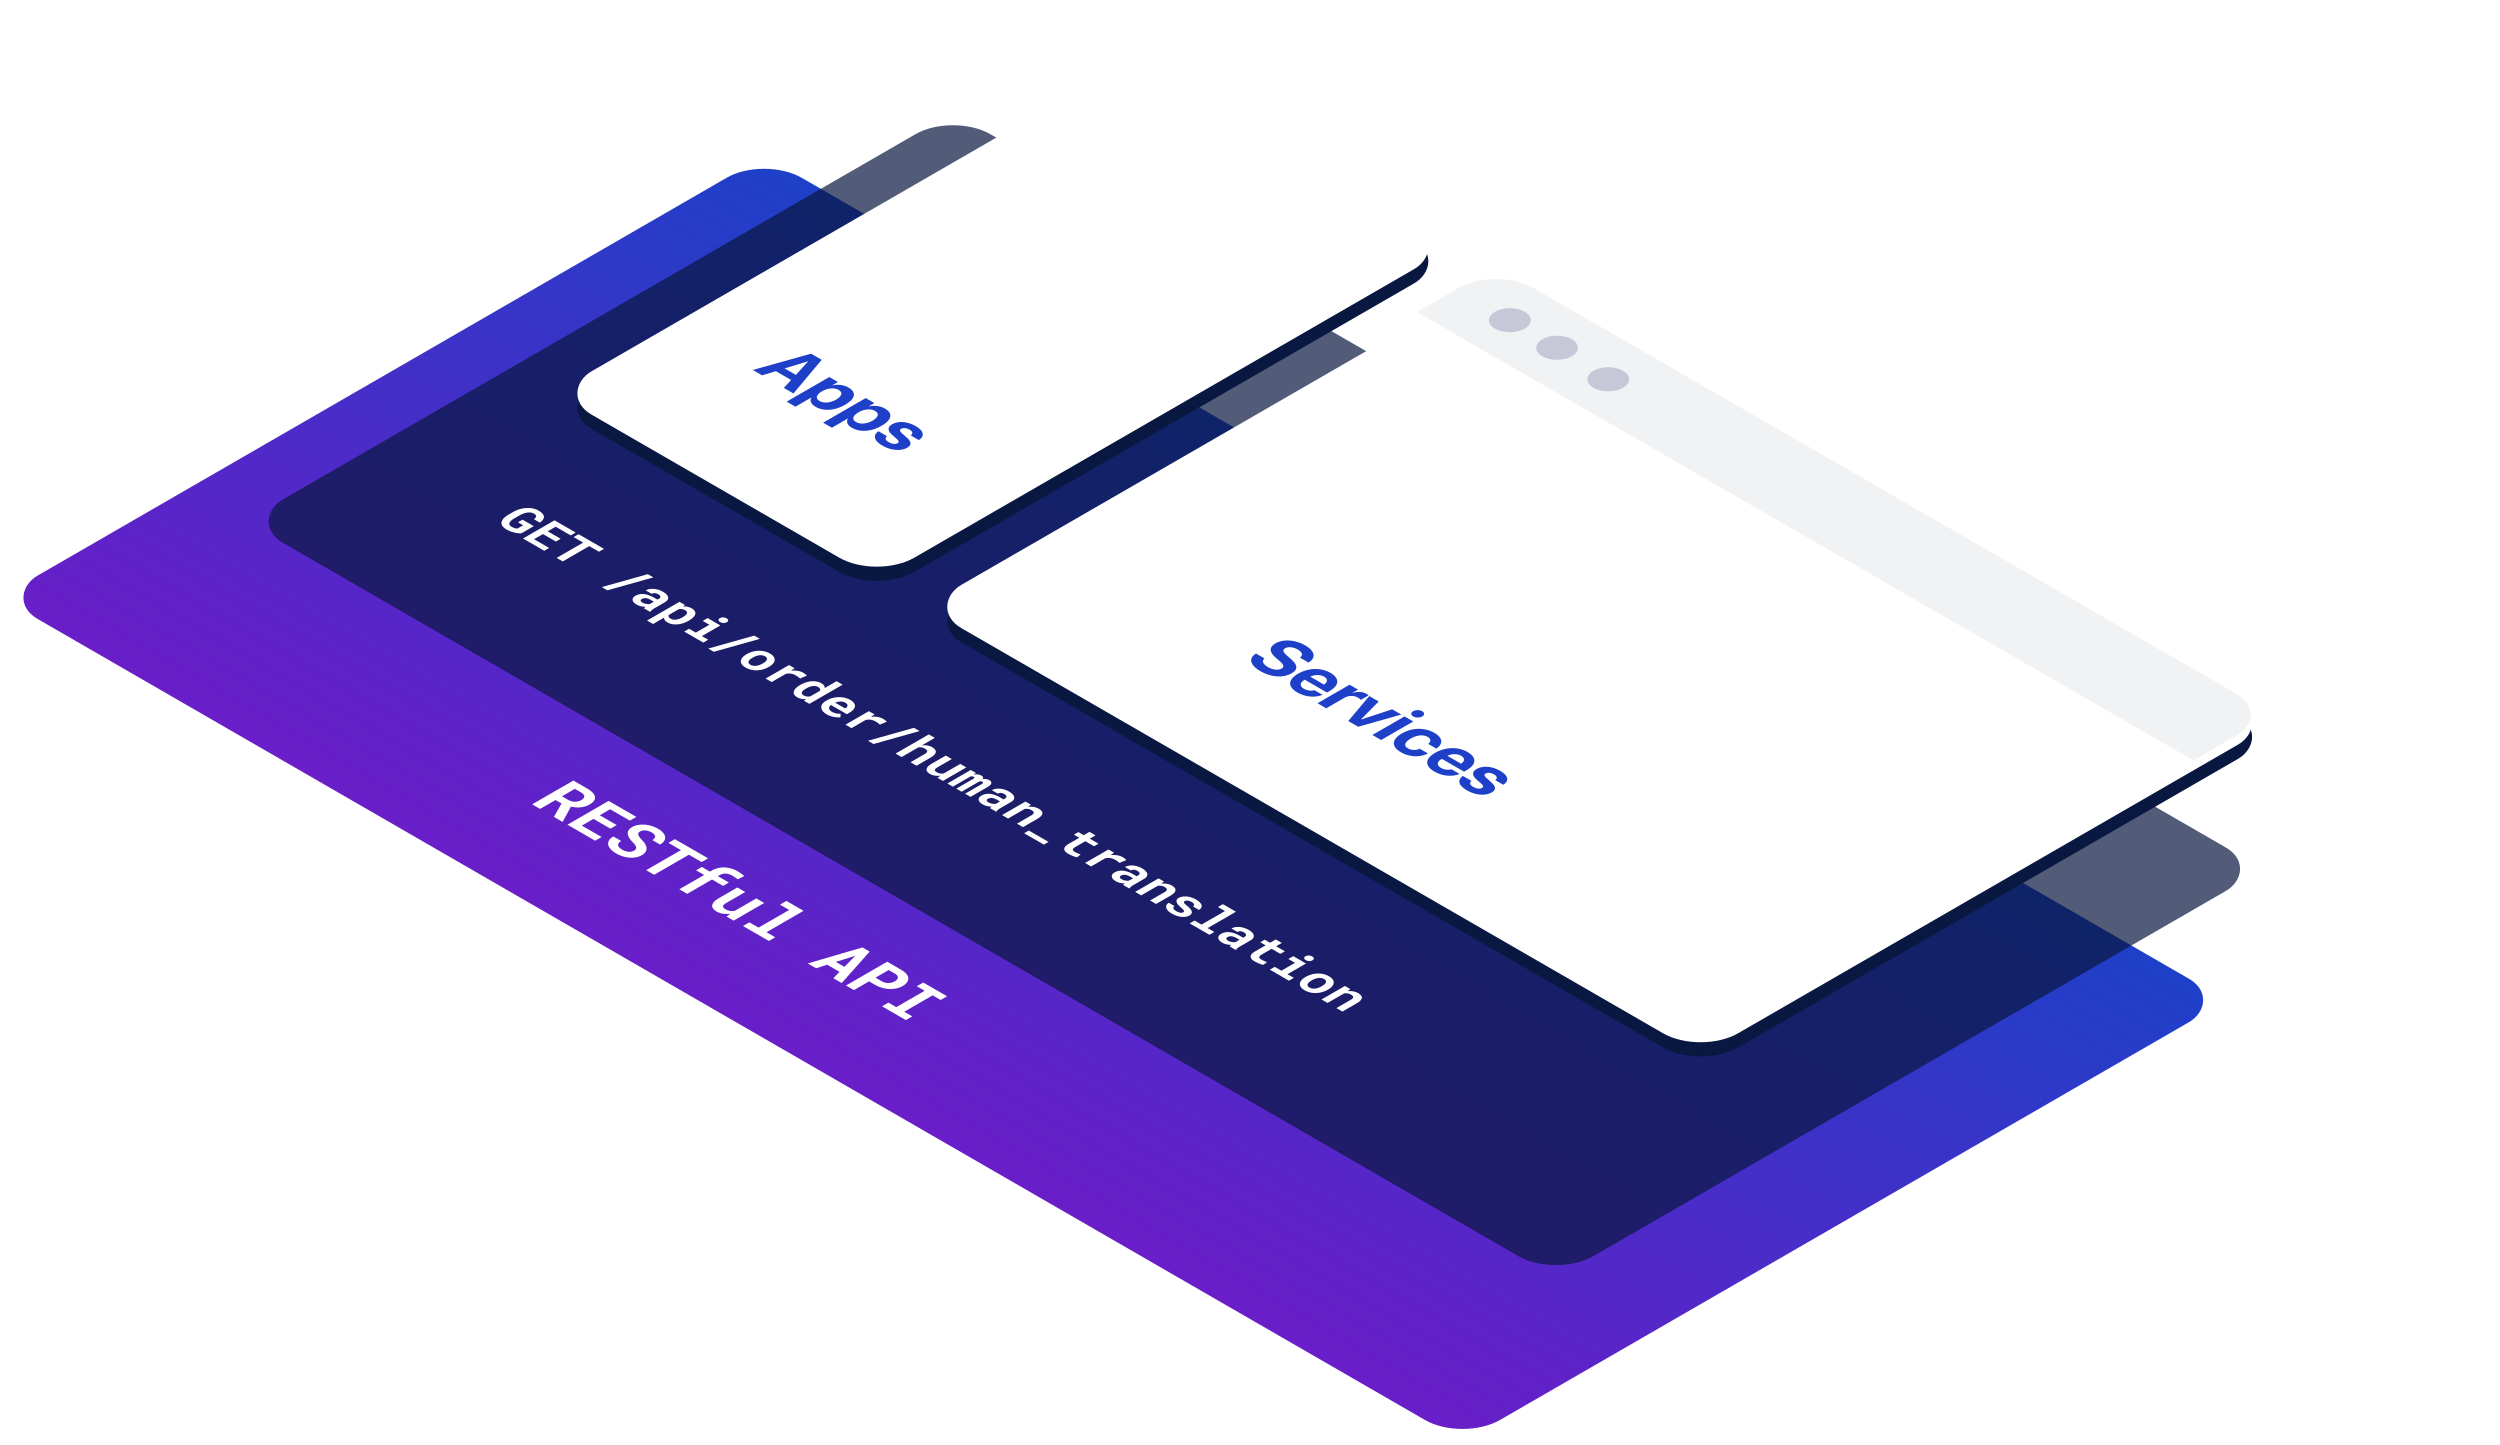
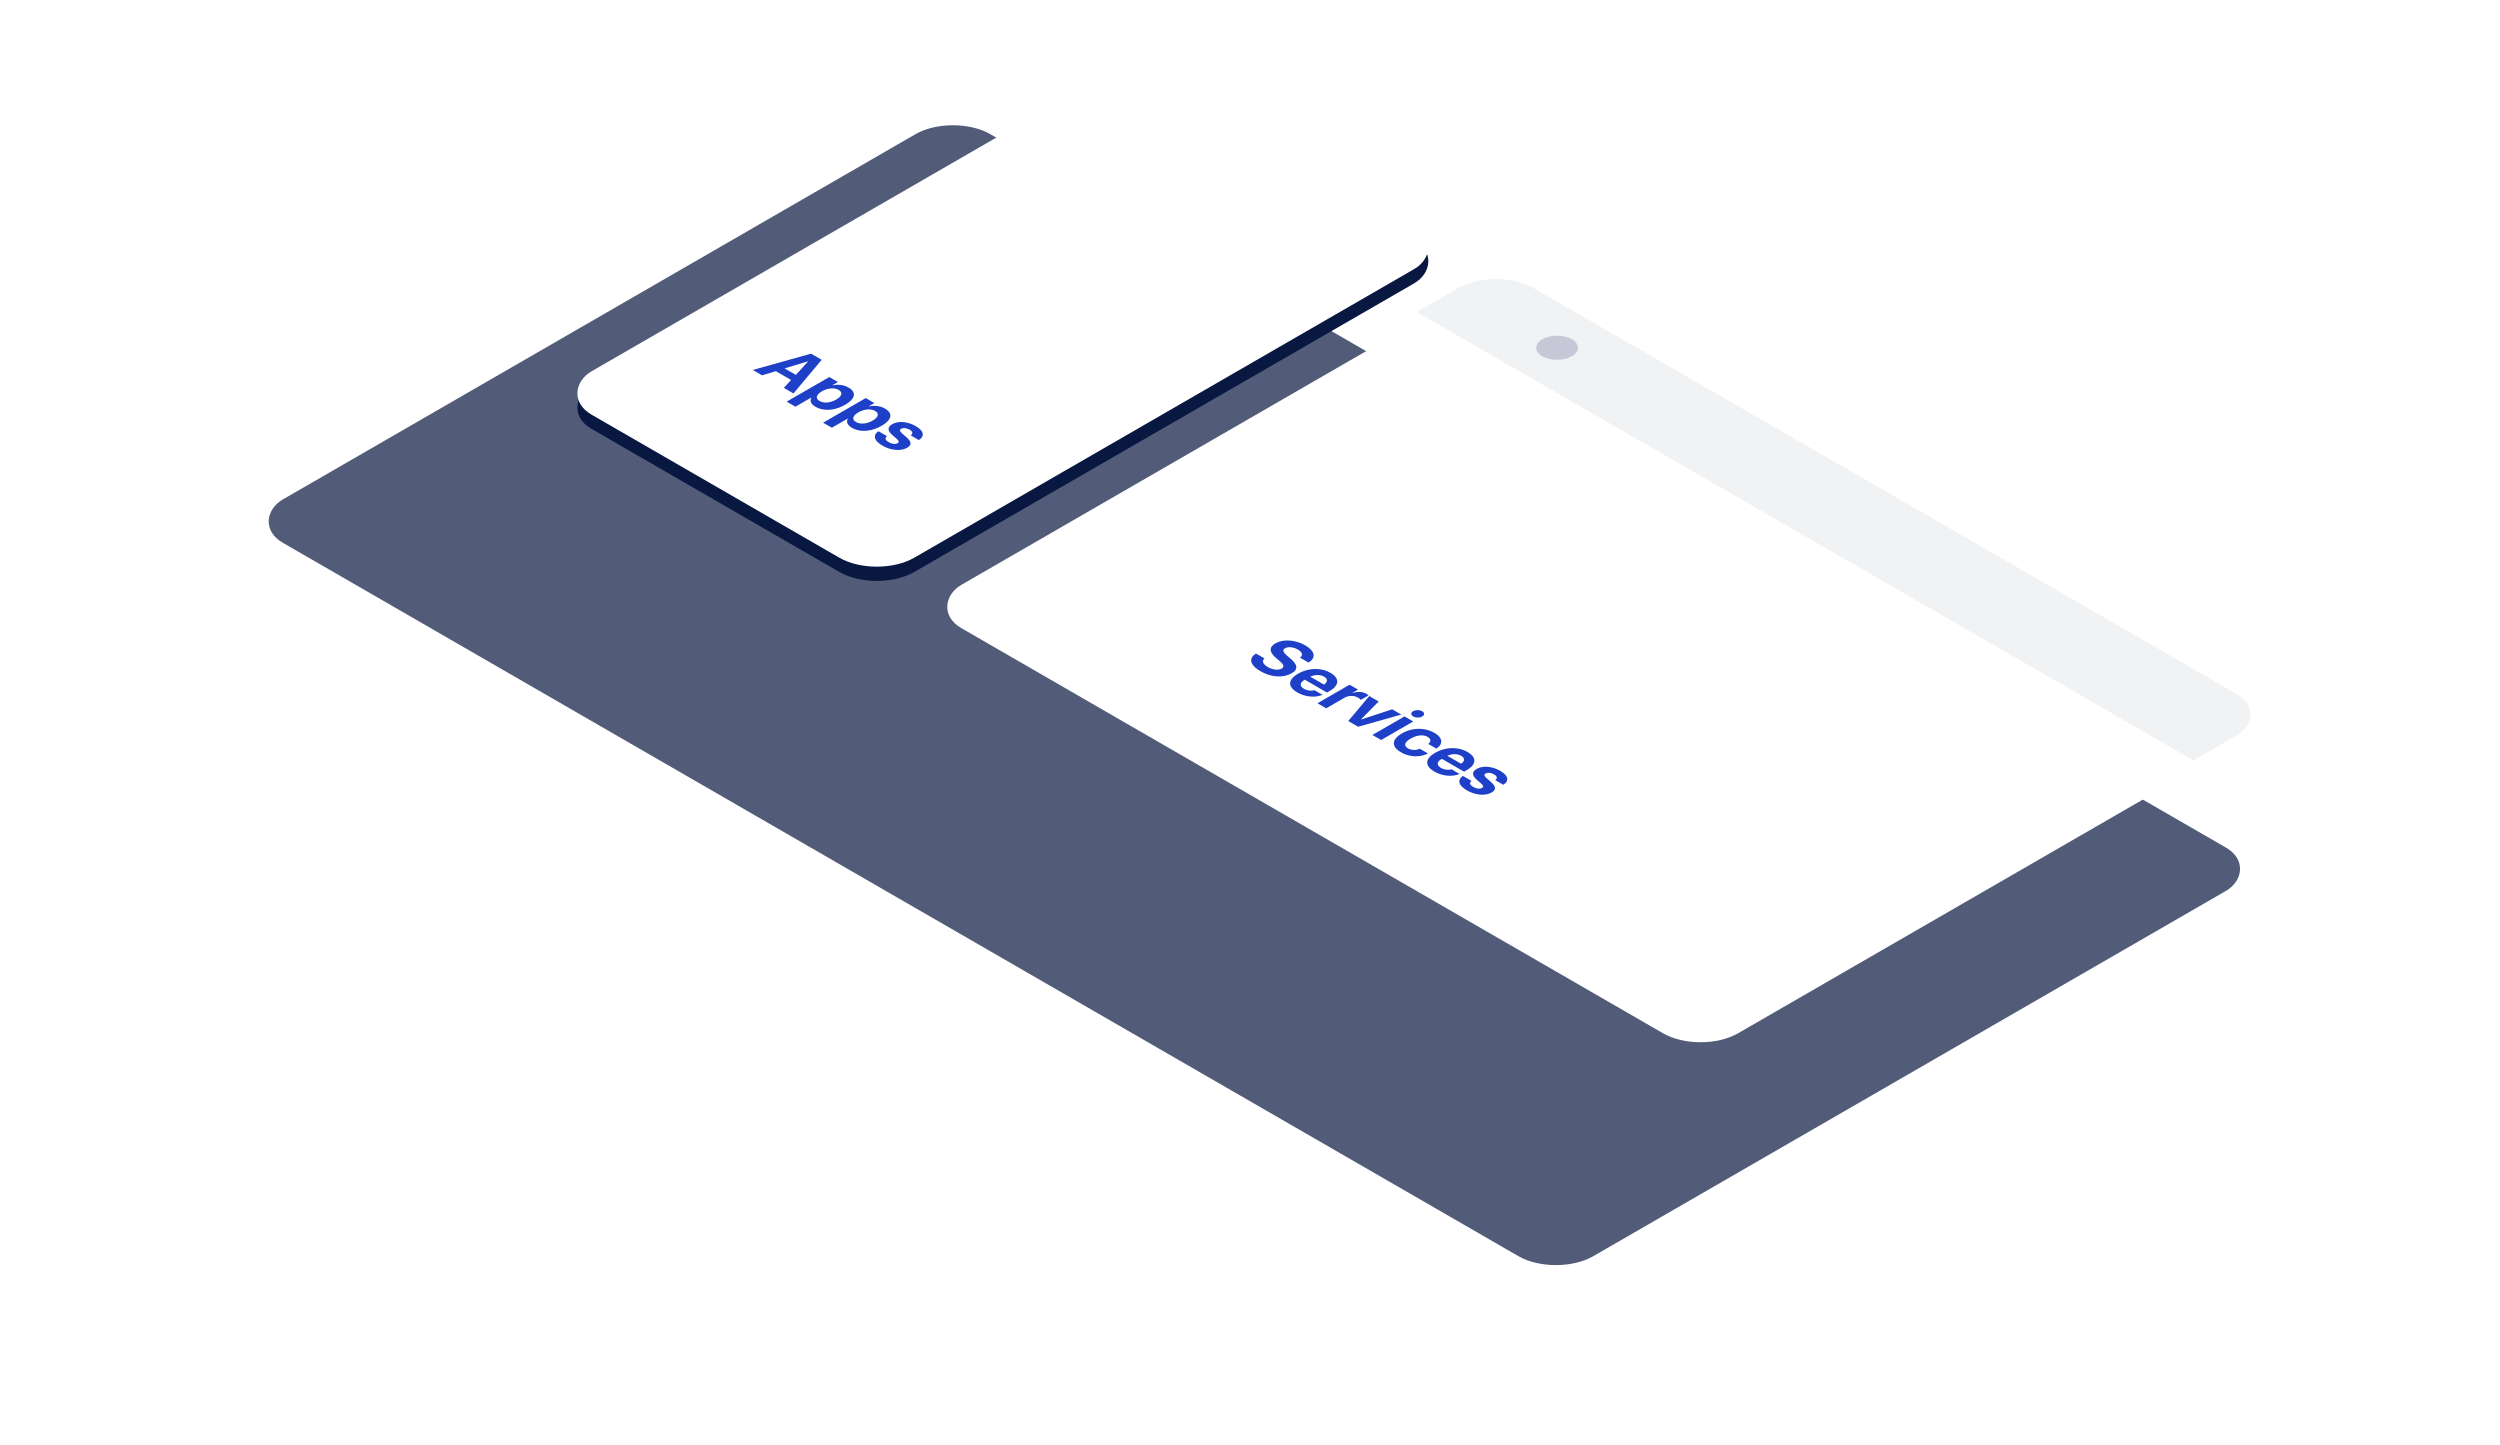
<svg xmlns="http://www.w3.org/2000/svg" width="635" height="367" fill="none">
  <style>.B{color-interpolation-filters:sRGB}.C{flood-opacity:0}.D{fill:#091841}.E{fill-opacity:.2}</style>
-   <rect width="428.933" height="224.11" rx="11" transform="matrix(.866 .5 -.866 .5 194.088 39.653)" fill="url(#E)" />
  <rect opacity=".7" width="384.389" height="207.543" rx="11" transform="matrix(.866 .5 -.866 .5 242.037 28.592)" class="D" />
  <g filter="url(#A)" class="D">
    <rect width="94.671" height="168.633" rx="11" transform="matrix(.866 .5 -.866 .5 286.754 18.122)" />
  </g>
  <g filter="url(#B)" class="D">
-     <rect width="227.802" height="168.633" rx="11" transform="matrix(.866 .5 -.866 .5 380.699 72.357)" />
-   </g>
+     </g>
  <g filter="url(#C)">
    <rect width="94.671" height="168.633" rx="11" transform="matrix(.866 .5 -.866 .5 286.754 14.499)" fill="#fff" />
  </g>
  <g filter="url(#D)">
    <rect width="227.802" height="168.633" rx="11" transform="matrix(.866 .5 -.866 .5 380.699 68.734)" fill="#fff" />
  </g>
  <path d="M370.425 73.145c5.261-3.037 13.791-3.037 19.053 0l178.233 102.894c5.262 3.038 5.262 7.962 0 11l-10.571 6.102L359.853 79.248l10.572-6.103z" fill="#767e92" fill-opacity=".1" />
  <g fill="#fff">
-     <path d="M132.432 135.465l3.15-1.825-2.864-1.653-1.155.666 1.325.765-1.457.835a1.55 1.55 0 0 1-.319-.026 3.62 3.62 0 0 1-.379-.092c-.136-.04-.271-.089-.407-.146s-.264-.12-.385-.19a1.62 1.62 0 0 1-.439-.362.65.65 0 0 1-.138-.39c0-.081.015-.163.044-.248a1.37 1.37 0 0 1 .149-.257c.113-.146.269-.299.467-.46a6.11 6.11 0 0 1 .737-.489l1.099-.635.682-.349a6.35 6.35 0 0 1 .659-.241c.275-.082.539-.14.792-.171a3.71 3.71 0 0 1 .715-.019c.165.014.32.043.467.085a1.87 1.87 0 0 1 .396.165c.216.125.372.249.467.372.103.122.148.246.137.371-.011.112-.066.226-.165.343s-.227.241-.395.368l1.506.869c.344-.245.605-.495.781-.749s.262-.506.247-.764-.139-.514-.363-.775-.555-.517-1.006-.777a4.59 4.59 0 0 0-.956-.413c-.345-.106-.708-.178-1.089-.216-.33-.029-.671-.036-1.022-.019a8.21 8.21 0 0 0-1.061.13 7.87 7.87 0 0 0-1.193.346 7.78 7.78 0 0 0-1.166.553l-1.088.628a6.36 6.36 0 0 0-1.006.701c-.268.239-.468.477-.599.714-.125.212-.197.422-.215.632a1.36 1.36 0 0 0 .099.616 1.87 1.87 0 0 0 .418.577 3.46 3.46 0 0 0 .726.54c.337.194.683.358 1.039.492s.703.239 1.044.317c.334.078.649.131.946.159s.555.035.775.022zm8.757 2.085l1.22-.705-3.287-1.897 2.018-1.165 3.826 2.209 1.259-.727-5.377-3.104-8.004 4.621 5.393 3.113 1.248-.72-3.843-2.218 2.26-1.305 3.287 1.898zm10.956 2.586l1.259-.726-6.454-3.726-1.259.727 2.436 1.406-6.746 3.894 1.551.895 6.745-3.894 2.468 1.424zm2.122 9.807l11.688-3.288-1.424-.822-11.688 3.288 1.424.822zm9.307 4.58l1.55.894.094-.053c.073-.132.194-.269.363-.413s.412-.308.731-.492l2.551-1.473c.344-.198.582-.41.714-.634a.89.89 0 0 0 .121-.686c-.055-.23-.194-.461-.418-.692s-.509-.446-.868-.653c-.4-.231-.806-.407-1.221-.527a5.25 5.25 0 0 0-1.187-.216c-.388-.025-.753-.005-1.094.06a2.91 2.91 0 0 0-.885.321l1.528.882a1.53 1.53 0 0 1 .336-.143c.121-.031.245-.046.373-.044.143.002.292.026.446.073s.317.113.478.206c.183.106.319.212.407.318.095.105.146.209.154.311.007.097-.024.191-.094.282s-.168.173-.308.254l-.351.203-.853-.492c-.439-.254-.87-.456-1.291-.606-.415-.15-.812-.249-1.193-.295a3.84 3.84 0 0 0-1.21.031 3.38 3.38 0 0 0-1.066.394c-.257.148-.444.315-.561.501a.85.85 0 0 0-.132.572c.026.196.121.393.286.59s.405.386.709.562c.187.108.379.198.577.269a3.88 3.88 0 0 0 .589.175 4.51 4.51 0 0 0 .571.089c.191.017.374.023.55.019l-.236.213c-.07.069-.123.136-.16.2zm-.385-1.46a1.42 1.42 0 0 1-.329-.248c-.07-.082-.112-.162-.127-.238s.007-.154.055-.228c.055-.074.136-.142.242-.204.136-.078.286-.135.451-.171a1.86 1.86 0 0 1 .538-.038c.187.015.387.058.6.13s.443.174.681.311l.781.451-1.023.59a2.66 2.66 0 0 1-.412.029 3.08 3.08 0 0 1-.473-.045 3.38 3.38 0 0 1-.5-.124 2.55 2.55 0 0 1-.484-.215zm1.166 4.551l1.528.882 2.804-1.619a.89.89 0 0 0 .011.248 1.1 1.1 0 0 0 .071.238c.062.129.156.253.281.371s.285.241.483.356c.374.215.783.363 1.226.441s.9.096 1.369.054c.462-.043.927-.142 1.396-.299a7.08 7.08 0 0 0 1.358-.606l.116-.066c.45-.261.81-.527 1.077-.8.275-.273.447-.544.517-.813a1 1 0 0 0-.121-.774c-.143-.252-.403-.487-.781-.704a3.31 3.31 0 0 0-.577-.264c-.194-.07-.392-.123-.594-.159a4.33 4.33 0 0 0-.516-.057 4.65 4.65 0 0 0-.528 0l.528-.368-1.413-.815-8.235 4.754zm9.114-.883l-.115.067a5.46 5.46 0 0 1-.764.365c-.26.099-.521.169-.781.209s-.515.044-.764.01-.476-.11-.693-.235c-.135-.078-.245-.156-.329-.235a.75.75 0 0 1-.171-.238.53.53 0 0 1-.038-.25.66.66 0 0 1 .088-.248l2.484-1.435c.154-.029.305-.046.451-.05s.299.009.446.035c.128.023.254.058.379.104a2.22 2.22 0 0 1 .379.175c.216.125.354.257.412.397s.065.286.006.434c-.066.148-.187.299-.363.451-.168.152-.377.3-.627.444zm6.267.254l-1.247.721 1.693.977-3.458 1.996-1.693-.977-1.243.717 4.849 2.799 1.242-.717-1.61-.93 4.705-2.716-3.238-1.87zm3.106.035c-.117.068-.207.143-.269.225-.055.083-.079.167-.071.251a.44.44 0 0 0 .104.257c.07.087.17.168.302.245.272.156.561.237.869.241.315.004.592-.063.83-.2s.352-.296.341-.476c-.004-.18-.141-.348-.412-.505-.132-.076-.273-.134-.424-.174-.146-.038-.293-.06-.439-.064a1.86 1.86 0 0 0-.446.048 1.46 1.46 0 0 0-.385.152zm-1.528 8.537l11.688-3.288-1.424-.822-11.688 3.288 1.424.822zm8.411.565l-.115.067c-.436.252-.777.52-1.023.806s-.377.573-.407.869.048.586.242.876c.202.29.526.564.973.822a5.12 5.12 0 0 0 1.413.556c.502.112 1.008.158 1.517.139a6.31 6.31 0 0 0 1.501-.238 6.14 6.14 0 0 0 1.396-.59l.116-.067c.432-.249.77-.516 1.011-.799.246-.286.385-.576.418-.87s-.053-.589-.247-.879-.515-.564-.962-.822a5.02 5.02 0 0 0-1.424-.555c-.498-.11-1.002-.156-1.512-.137a6.21 6.21 0 0 0-1.512.238 6.1 6.1 0 0 0-1.385.584zm1.413.949l.115-.067a4.95 4.95 0 0 1 .759-.355 3.77 3.77 0 0 1 .797-.2c.268-.036.53-.035.786.003s.499.123.726.254.379.274.445.422a.56.56 0 0 1 .006.454c-.066.152-.184.305-.352.457s-.374.298-.616.438l-.115.067a5.31 5.31 0 0 1-.775.365 3.71 3.71 0 0 1-.787.199c-.267.036-.529.035-.786-.003s-.496-.121-.72-.25c-.231-.134-.381-.275-.451-.426a.56.56 0 0 1-.005-.454c.059-.152.172-.304.341-.457s.383-.303.632-.447zm12.858 3.792c-.399-.23-.865-.387-1.396-.469s-1.081-.1-1.66-.045l.121-.082.78-.521-1.424-.822-5.948 3.434 1.529.883 3.573-2.063c.238-.057.473-.091.704-.102s.461.004.692.045c.194.031.387.083.577.155a3.78 3.78 0 0 1 .594.279c.191.11.378.233.561.368.19.136.363.276.517.419l1.748-.749c-.085-.091-.211-.202-.38-.333-.161-.131-.357-.263-.588-.397zm-.709 3.101l-.115.067c-.433.249-.781.512-1.045.787s-.423.545-.489.815-.039.53.093.784c.14.254.391.486.753.695a3.38 3.38 0 0 0 1.072.397c.382.072.781.095 1.199.07l-.544.403 1.379.796 8.444-4.874-1.533-.886-3.029 1.749c.022-.224-.032-.437-.16-.638-.121-.201-.337-.391-.649-.571-.37-.214-.773-.362-1.209-.444s-.883-.102-1.352-.064-.944.134-1.424.289-.94.365-1.391.625zm1.413.949l.115-.067a5.55 5.55 0 0 1 .764-.365 3.82 3.82 0 0 1 .787-.212c.256-.038.505-.04.747-.007a1.91 1.91 0 0 1 .698.238c.261.151.42.308.479.473s.044.332-.055.508l-2.408 1.39c-.301.055-.596.065-.885.029s-.561-.127-.825-.28c-.216-.124-.353-.257-.412-.396a.52.52 0 0 1 .011-.432 1.28 1.28 0 0 1 .346-.441 4.47 4.47 0 0 1 .638-.438zm5.266 6.519c.576.332 1.186.555 1.831.669s1.202.148 1.671.102l.061-.917c-.404.029-.803-.005-1.199-.102s-.744-.233-1.044-.406c-.213-.123-.376-.255-.49-.397a.87.87 0 0 1-.197-.438.71.71 0 0 1 .066-.412c.065-.132.192-.281.379-.448l.016-.009 4.035 2.329.649-.374c.436-.252.773-.517 1.012-.794s.375-.559.401-.841-.066-.563-.264-.838c-.191-.275-.5-.536-.929-.784a5 5 0 0 0-1.374-.533c-.502-.116-1.017-.17-1.545-.162a6.69 6.69 0 0 0-1.572.216 5.79 5.79 0 0 0-1.457.594l-.22.127c-.4.23-.704.488-.913.774-.201.286-.296.58-.285.882s.122.609.346.911.564.586 1.022.851zm4.75-2.952c.194.112.334.229.418.349.091.121.137.24.137.359s-.047.239-.132.355-.207.221-.368.315l-.121.069-2.507-1.447a4.25 4.25 0 0 1 .693-.209c.231-.049.458-.074.682-.076s.43.018.632.066.394.12.566.219zm9.565 4.094c-.399-.23-.864-.387-1.396-.47s-1.081-.099-1.66-.044l.121-.082.78-.521-1.423-.822-5.948 3.434 1.528.882 3.573-2.063a3.71 3.71 0 0 1 .704-.101c.231-.011.462.004.692.044a3.02 3.02 0 0 1 .578.156c.198.072.395.165.593.279.191.11.378.233.561.368.191.136.363.275.517.419l1.748-.749c-.084-.091-.211-.202-.379-.333-.162-.131-.358-.264-.589-.397zm-2.396 6.405l11.687-3.288-1.424-.822-11.687 3.288 1.424.822zm12.248.355l3.315-1.914-1.529-.882-8.444 4.875 1.529.882 4.293-2.479a3.86 3.86 0 0 1 .401-.009 2.83 2.83 0 0 1 .402.047c.146.026.291.065.434.118a2.69 2.69 0 0 1 .418.197c.176.101.309.206.401.314s.145.215.149.327-.046.227-.149.346-.255.242-.467.365l-3.612 2.085 1.528.882 3.601-2.079c.436-.252.755-.497.957-.736.209-.239.318-.47.329-.692a.91.91 0 0 0-.236-.638c-.165-.205-.403-.398-.715-.577-.212-.123-.445-.222-.698-.296s-.515-.123-.786-.149a5.22 5.22 0 0 0-.555-.022 5.71 5.71 0 0 0-.566.035zm3.985 8.223l1.386.8 5.948-3.434-1.534-.886-4.173 2.409c-.142.028-.285.044-.428.051s-.284.001-.424-.016a2.48 2.48 0 0 1-.489-.117 2.78 2.78 0 0 1-.484-.223c-.179-.103-.309-.204-.39-.301s-.108-.198-.082-.302.097-.21.225-.326.319-.242.561-.381l3.529-2.038-1.528-.882-3.519 2.031c-.45.26-.787.512-1.011.755-.216.244-.335.477-.357.702s.042.441.203.644.396.394.704.571c.337.195.731.325 1.182.391s.93.074 1.429.019l-.748.533zm9.78-1.222l-1.314-.759-5.948 3.434 1.391.803 4.453-2.57.192-.042c.062-.01.123-.015.182-.015.08 0 .157.008.23.025a.75.75 0 0 1 .209.082.5.5 0 0 1 .138.111c.036.039.055.081.055.127s-.031.095-.083.15-.133.115-.247.18l-4.255 2.457 1.347.777 4.541-2.621a.93.93 0 0 1 .17-.022 1.29 1.29 0 0 1 .176 0 1.19 1.19 0 0 1 .187.038.85.85 0 0 1 .181.079c.055.032.099.068.132.108a.18.18 0 0 1 .061.13c-.004.049-.031.101-.083.156a.91.91 0 0 1-.242.184l-4.249 2.453 1.391.803 4.244-2.45c.33-.191.575-.37.736-.54.169-.169.27-.329.303-.479.025-.15-.008-.29-.099-.419s-.222-.242-.402-.346a2.17 2.17 0 0 0-.45-.196c-.158-.049-.317-.082-.479-.099-.128-.015-.262-.02-.401-.016a3.67 3.67 0 0 0-.407.038.65.65 0 0 0 .121-.209c.03-.068.039-.134.028-.2-.011-.087-.055-.171-.132-.254s-.185-.164-.325-.244c-.285-.165-.604-.263-.956-.292-.345-.03-.702-.003-1.072.079l.676-.441zm3.579 8.934l1.55.895.094-.054c.073-.131.194-.269.362-.413s.413-.308.732-.492l2.55-1.472c.345-.199.583-.411.715-.635a.89.89 0 0 0 .121-.686c-.055-.23-.194-.461-.418-.691s-.509-.447-.868-.654a5.55 5.55 0 0 0-1.221-.527 5.27 5.27 0 0 0-1.187-.216c-.389-.025-.753-.005-1.094.061s-.632.174-.885.32l1.528.882c.106-.061.218-.109.335-.142s.246-.047.374-.045c.143.002.291.027.445.073s.317.113.479.206c.183.106.318.212.406.318.096.105.147.209.154.311a.4.4 0 0 1-.093.282c-.066.089-.169.174-.308.254l-.352.203-.852-.492c-.44-.254-.87-.456-1.292-.606a5.48 5.48 0 0 0-1.193-.295c-.421-.053-.824-.042-1.209.032a3.38 3.38 0 0 0-1.067.393c-.256.148-.443.315-.56.502s-.158.374-.132.571.121.393.286.59.405.386.709.562c.187.108.379.198.577.27s.39.132.588.174c.191.043.381.072.572.089s.374.023.55.019l-.237.213c-.069.07-.123.136-.159.2zm-.385-1.46c-.143-.083-.253-.165-.33-.248-.069-.082-.112-.162-.126-.238s.007-.154.055-.228a.77.77 0 0 1 .242-.203 1.53 1.53 0 0 1 .45-.172c.169-.038.349-.05.539-.038a2.49 2.49 0 0 1 .599.13c.217.07.444.174.682.311l.781.451-1.023.59a2.67 2.67 0 0 1-.412.029 3.08 3.08 0 0 1-.473-.045c-.165-.027-.332-.068-.5-.123s-.33-.127-.484-.216zm3.43 3.218l1.534.885 4.228-2.44a3.48 3.48 0 0 1 .39-.029c.128-.002.255.006.379.022.161.017.319.051.473.102a2.52 2.52 0 0 1 .456.206c.176.102.315.203.418.305s.165.203.176.311-.035.221-.137.34c-.096.118-.261.245-.495.38l-3.639 2.101 1.528.883 3.661-2.114c.433-.25.748-.491.946-.724.205-.232.315-.457.329-.672.008-.216-.069-.421-.23-.616s-.393-.379-.693-.552c-.235-.136-.489-.245-.764-.327a4.47 4.47 0 0 0-.863-.168l-.539-.026a5.49 5.49 0 0 0-.555.029l.731-.53-1.385-.8-5.949 3.434zm10.621 7.509l1.193-.689-5.013-2.894-1.193.688 5.013 2.895zm13.111-2.358l-1.528-.883-1.457.841-1.357-.783-1.127.65 1.357.784-2.704 1.561c-.392.227-.678.451-.858.673s-.258.437-.247.651c.003.214.093.422.269.625.183.203.438.399.764.587l.539.279.572.254.566.2a4.33 4.33 0 0 0 .539.121l.901-.692-.308-.114-.357-.149-.401-.181-.374-.197c-.161-.093-.29-.188-.385-.286s-.139-.194-.143-.298.035-.208.127-.321c.099-.112.256-.23.472-.355l2.557-1.476 2.221 1.282 1.127-.65-2.221-1.282 1.456-.841zm6.883 5.528c-.399-.23-.865-.387-1.396-.47s-1.081-.099-1.66-.044l.121-.083.78-.52-1.424-.822-5.948 3.434 1.528.882 3.574-2.063c.238-.057.473-.091.703-.101s.462.004.693.044a3.01 3.01 0 0 1 .577.156 3.78 3.78 0 0 1 .594.279c.191.11.378.233.561.368.19.136.363.275.517.419l1.748-.749c-.085-.091-.211-.202-.38-.333-.161-.131-.357-.264-.588-.397zm.149 7.08l1.55.895.093-.054c.074-.131.195-.268.363-.412s.412-.308.731-.492l2.551-1.473c.345-.198.583-.41.715-.634s.176-.455.121-.686-.195-.461-.418-.692-.51-.446-.869-.653c-.399-.231-.806-.407-1.22-.527a5.27 5.27 0 0 0-1.188-.216c-.388-.025-.753-.005-1.094.06a2.91 2.91 0 0 0-.885.321l1.529.882c.106-.061.218-.109.335-.143a1.41 1.41 0 0 1 .374-.044c.143.002.291.026.445.073s.317.113.478.206c.184.106.319.212.407.317.095.106.147.21.154.311a.41.41 0 0 1-.093.283 1.01 1.01 0 0 1-.308.254l-.352.203-.852-.492c-.44-.254-.871-.456-1.292-.606-.414-.15-.812-.249-1.193-.295-.421-.053-.825-.043-1.209.031s-.737.204-1.067.394c-.256.148-.443.315-.561.501a.86.86 0 0 0-.132.572c.026.196.121.393.286.59s.405.386.709.562c.187.108.38.198.578.269s.39.133.588.175a4.5 4.5 0 0 0 .572.089 4.91 4.91 0 0 0 .549.019l-.236.213c-.07.069-.123.136-.159.199zm-.385-1.459c-.143-.083-.253-.165-.33-.248-.07-.082-.112-.162-.127-.238a.33.33 0 0 1 .055-.228c.055-.074.136-.142.242-.204.136-.078.286-.135.451-.171s.348-.051.539-.038a2.5 2.5 0 0 1 .599.13c.216.07.444.174.682.311l.78.451-1.022.59a2.68 2.68 0 0 1-.412.029c-.151-.002-.308-.017-.473-.045a3.35 3.35 0 0 1-.5-.124c-.169-.055-.33-.127-.484-.215zm3.43 3.218l1.534.885 4.227-2.44a3.48 3.48 0 0 1 .391-.029c.128-.002.254.005.379.022.161.017.319.051.473.102s.309.121.456.206c.176.102.315.203.418.305s.165.203.176.311-.035.221-.138.339c-.095.119-.26.246-.494.381l-3.64 2.101 1.529.882 3.661-2.113c.432-.25.747-.491.945-.724.206-.233.315-.457.33-.673.007-.215-.069-.421-.231-.615s-.392-.379-.692-.553a3.59 3.59 0 0 0-.765-.326c-.274-.083-.562-.139-.863-.169a5.59 5.59 0 0 0-.538-.025c-.184 0-.369.01-.556.029l.732-.53-1.386-.8-5.948 3.434zm12.232 5.176c-.092.053-.2.088-.325.105a1.45 1.45 0 0 1-.406 0 2.7 2.7 0 0 1-.512-.131c-.179-.065-.368-.155-.566-.269a2.69 2.69 0 0 1-.434-.308.96.96 0 0 1-.253-.33.43.43 0 0 1-.022-.33c.04-.112.136-.218.286-.318l-1.457-.841c-.242.14-.425.314-.55.521-.117.207-.154.431-.11.673s.173.497.396.761.564.529 1.012.787c.406.235.819.422 1.237.562s.83.228 1.225.27.761.033 1.105-.022c.352-.055.66-.159.924-.311.286-.165.467-.344.544-.537.084-.192.088-.395.011-.609s-.229-.433-.445-.663-.475-.467-.775-.708a4.34 4.34 0 0 1-.489-.428c-.11-.123-.18-.229-.209-.318-.037-.089-.037-.165 0-.228s.104-.124.192-.175.191-.087.308-.108c.124-.021.256-.025.396-.012.154.012.319.048.494.107a3.08 3.08 0 0 1 .545.251c.22.127.379.251.478.371s.154.237.154.343c-.004.078-.033.153-.088.222a.76.76 0 0 1-.225.188l1.528.882c.275-.159.469-.341.583-.546s.142-.423.087-.654c-.062-.23-.21-.468-.445-.714s-.553-.491-.967-.73c-.396-.228-.801-.405-1.215-.53s-.816-.202-1.204-.231-.753-.014-1.094.047-.634.163-.88.305c-.253.146-.419.308-.5.485a.83.83 0 0 0-.027.575c.054.205.172.421.351.647a5.98 5.98 0 0 0 .699.702l.527.482c.129.133.218.249.27.346.044.097.051.178.022.241s-.085.125-.176.178zm10.054-2.06l-1.248.721 1.782 1.028-5.954 3.437-1.781-1.028-1.243.717 5.03 2.904 1.243-.718-1.704-.983 7.201-4.158-3.326-1.92zm1.716 10.74l1.55.895.093-.054c.074-.131.194-.269.363-.413s.412-.308.731-.492l2.551-1.472c.344-.199.583-.411.715-.635s.176-.455.121-.686-.195-.461-.418-.691-.51-.447-.869-.654c-.399-.231-.806-.406-1.22-.527a5.27 5.27 0 0 0-1.188-.216c-.388-.025-.753-.005-1.094.06a2.91 2.91 0 0 0-.885.321l1.529.882c.106-.061.218-.109.335-.143a1.41 1.41 0 0 1 .374-.044c.143.002.291.027.445.073s.317.113.478.206c.184.106.319.212.407.318.095.105.147.209.154.311a.41.41 0 0 1-.093.282c-.066.089-.169.174-.308.254l-.352.203-.852-.492c-.44-.254-.871-.456-1.292-.606-.414-.15-.812-.249-1.193-.295-.421-.053-.825-.042-1.209.032s-.737.203-1.067.393c-.256.148-.443.315-.561.502-.113.184-.157.374-.132.571s.121.393.286.59.405.386.709.562c.187.108.38.198.578.27s.39.132.588.174c.19.043.381.072.572.089a4.91 4.91 0 0 0 .549.019l-.236.213a.95.95 0 0 0-.159.2zm-.385-1.46c-.143-.083-.253-.165-.33-.248-.07-.082-.112-.162-.127-.238a.33.33 0 0 1 .055-.228c.055-.074.136-.142.242-.203.136-.079.286-.136.451-.172a1.9 1.9 0 0 1 .539-.038 2.5 2.5 0 0 1 .599.13c.216.07.443.174.682.311l.78.451-1.022.59a2.68 2.68 0 0 1-.412.029c-.151-.002-.308-.017-.473-.045s-.332-.068-.501-.123-.329-.127-.483-.216zm13.639.562l-1.529-.883-1.456.841-1.358-.784-1.127.651 1.358.784-2.705 1.561c-.392.227-.678.451-.858.673s-.258.437-.247.651c.004.213.093.422.269.625.184.203.438.399.764.587l.539.279.572.254.566.2a4.33 4.33 0 0 0 .539.121l.901-.692-.307-.114-.358-.15-.401-.18-.374-.197a1.79 1.79 0 0 1-.385-.286c-.091-.095-.139-.194-.143-.298s.035-.209.127-.321c.099-.112.256-.23.473-.355l2.556-1.476 2.221 1.282 1.127-.65-2.221-1.282 1.457-.841zm2.908 3.36l-1.248.721 1.693.977-3.458 1.997-1.693-.978-1.242.717 4.848 2.799 1.243-.717-1.611-.93 4.706-2.716-3.238-1.87zm3.106.035c-.118.068-.207.143-.27.226-.055.082-.078.166-.071.25s.038.173.104.257.171.169.303.245a1.76 1.76 0 0 0 .868.241c.315.004.592-.062.83-.2s.352-.296.341-.476c-.003-.18-.141-.348-.412-.505-.132-.076-.273-.134-.423-.174s-.294-.059-.44-.064a1.85 1.85 0 0 0-.445.048c-.14.034-.268.085-.385.152zm.121 5.199l-.116.066c-.436.252-.777.521-1.022.806s-.378.574-.407.87.048.586.242.876c.201.29.526.564.973.822a5.06 5.06 0 0 0 1.413.555c.502.112 1.008.159 1.517.14s1.01-.098 1.501-.238a6.25 6.25 0 0 0 1.396-.59l.115-.067c.433-.25.77-.516 1.012-.8s.385-.575.418-.869-.053-.59-.248-.879-.515-.564-.962-.822-.921-.444-1.423-.556a5.96 5.96 0 0 0-1.512-.136 6.21 6.21 0 0 0-1.512.238 6.04 6.04 0 0 0-1.385.584zm1.413.949l.115-.067c.242-.14.495-.258.759-.355a3.68 3.68 0 0 1 .797-.2c.267-.036.529-.035.786.003a2.04 2.04 0 0 1 .725.254c.231.133.38.274.446.422s.068.299.005.454-.183.304-.352.457-.373.298-.615.438l-.116.066a5.02 5.02 0 0 1-.775.365 3.78 3.78 0 0 1-.786.2c-.268.036-.53.035-.786-.003s-.497-.122-.72-.251c-.231-.133-.381-.275-.451-.425a.56.56 0 0 1-.006-.454c.059-.152.173-.305.341-.457s.383-.303.633-.447zm2.528 4.824l1.534.885 4.228-2.441a3.71 3.71 0 0 1 .39-.028c.128-.002.255.005.379.022.161.017.319.051.473.102s.31.121.456.206c.176.102.315.203.418.305s.165.203.176.311-.035.221-.138.339c-.095.119-.26.246-.494.381l-3.64 2.101 1.529.882 3.661-2.113c.432-.25.748-.491.946-.724.205-.233.315-.457.329-.673.008-.216-.069-.421-.231-.615s-.392-.379-.692-.553c-.235-.135-.489-.244-.764-.327s-.563-.138-.863-.168a5.61 5.61 0 0 0-.539-.025c-.183 0-.368.009-.555.028l.731-.53-1.386-.799-5.948 3.434z" />
    <path d="M142.631 204.093l-1.941 3.395 2.164 1.249.093-.054 2.071-3.793a8.85 8.85 0 0 0 1.236.183c.412.033.822.029 1.229-.013.398-.041.789-.123 1.172-.244.393-.122.777-.291 1.15-.507.518-.299.882-.614 1.093-.946.216-.329.29-.665.223-1.008-.072-.346-.276-.694-.611-1.042s-.786-.695-1.366-1.029l-3.508-2.026-10.467 6.043 2.02 1.166 3.911-2.258 1.531.884zm.108-1.83l3.278-1.892 1.488.859c.278.16.491.322.64.485s.235.324.259.482c.028.177-.024.351-.159.523-.124.171-.326.337-.603.498-.231.133-.473.234-.727.303a2.98 2.98 0 0 1-.762.116c-.316.011-.639-.026-.97-.112-.321-.086-.637-.219-.949-.399l-1.495-.863zm12.3 8.213l1.596-.921-4.299-2.482 2.638-1.523 5.004 2.889 1.646-.951-7.031-4.059-10.467 6.043 7.052 4.071 1.632-.942-5.025-2.901 2.955-1.705 4.299 2.481zm5.981 5.595c-.187.108-.398.185-.633.232-.23.044-.472.057-.726.037a3.57 3.57 0 0 1-.791-.157 3.96 3.96 0 0 1-.805-.357c-.302-.175-.546-.354-.733-.54-.182-.182-.29-.366-.323-.552-.039-.188.004-.376.129-.564s.34-.376.647-.565l-1.984-1.145c-.542.313-.911.645-1.107.996s-.257.721-.194 1.1c.076.393.29.781.639 1.166.36.385.801.728 1.323 1.029a8.77 8.77 0 0 0 1.661.743c.58.186 1.157.3 1.732.345s1.124.02 1.661-.079c.546-.1 1.05-.282 1.51-.548.532-.307.879-.649 1.042-1.025a1.79 1.79 0 0 0 .086-1.187c-.086-.266-.22-.534-.402-.805s-.403-.54-.662-.805c-.244-.247-.448-.478-.611-.693s-.266-.411-.323-.594c-.063-.18-.065-.344-.007-.494s.191-.276.388-.39c.187-.108.395-.187.625-.236.24-.05.491-.068.755-.054.259.016.522.066.791.149.278.083.551.202.819.357.293.169.506.339.64.51.144.172.221.341.23.507 0 .166-.062.326-.187.481s-.292.307-.517.448l1.969 1.138c.47-.272.81-.573 1.021-.905s.297-.675.259-1.029c-.043-.352-.213-.705-.51-1.059s-.712-.684-1.258-1c-.528-.304-1.086-.546-1.675-.726s-1.17-.296-1.754-.34-1.151-.017-1.697.083-1.04.276-1.481.531c-.383.221-.669.466-.855.734s-.269.565-.259.88.12.664.33 1.046c.216.385.535.79.957 1.216.273.274.474.517.603.73.139.213.219.406.238.577.009.172-.036.323-.137.453-.096.132-.237.253-.424.361zm17.188 2.892l1.647-.95-8.44-4.872-1.646.95 3.184 1.839-8.82 5.092 2.027 1.17 8.821-5.092 3.227 1.863zm-5.664 6.914l2.005 1.158 6.305-3.639 2.804 1.618 1.473-.851-2.803-1.618.424-.245c.23-.133.465-.235.704-.307a2.72 2.72 0 0 1 .741-.104c.287-.005.587.037.898.129s.635.234.971.427l.769.494.518.415 1.696-.83-.395-.319-.381-.295-.417-.291-.46-.29c-.532-.307-1.083-.545-1.654-.714a6.58 6.58 0 0 0-1.703-.286c-.571-.02-1.134.037-1.69.17s-1.09.347-1.603.643l-.424.245-2.042-1.179-1.473.851 2.041 1.179-6.304 3.639zm11.983 6.919l1.812 1.045 7.778-4.49-2.005-1.158-5.457 3.15c-.187.036-.373.058-.56.066s-.372.002-.554-.02a3.25 3.25 0 0 1-.64-.154c-.211-.072-.421-.169-.632-.29-.235-.136-.405-.267-.511-.395s-.141-.258-.108-.394.127-.275.295-.427.417-.316.733-.498l4.616-2.665-1.999-1.153-4.601 2.656c-.589.34-1.03.669-1.322.987-.283.319-.439.624-.468.918s.055.576.266.842.518.515.92.747c.441.255.957.425 1.546.511s1.217.096 1.869.024l-.978.698zm15.226-3.96l-1.631.943 2.329 1.344-7.786 4.495-2.329-1.345-1.625.938 6.578 3.797 1.625-.938-2.229-1.286 9.418-5.437-4.35-2.511zm13.487 18.012l-1.575 1.614 2.128 1.229 7.103-7.985-1.833-1.058-13.896 4.063 2.128 1.228 2.803-.905 3.142 1.814zm-.928-2.519l4.953-1.59-2.782 2.843-2.171-1.253zm8.426 4.938l1.56.901a7.59 7.59 0 0 0 1.79.751c.623.172 1.243.267 1.862.287.608.019 1.198-.036 1.768-.166a5.5 5.5 0 0 0 1.567-.598c.503-.291.872-.606 1.107-.946.24-.338.348-.685.324-1.042-.034-.357-.199-.715-.496-1.075s-.724-.708-1.294-1.037l-3.58-2.067-10.467 6.042 2.02 1.167 3.839-2.217zm1.639-.946l3.35-1.934 1.56.901c.287.166.491.336.611.51s.172.349.158.523c-.019.172-.101.338-.244.498s-.331.316-.576.457c-.21.122-.45.218-.718.29a3.26 3.26 0 0 1-.82.116c-.292.003-.587-.031-.884-.103s-.59-.191-.877-.357l-1.56-.901zm12.127 1.241l-1.632.942 1.992 1.15-7.211 4.162-1.991-1.149-1.625.938 6.053 3.494 1.625-.938-2.042-1.178 7.211-4.163 2.041 1.179 1.632-.942-6.053-3.495z" />
  </g>
  <path d="M319.03 165.998c-2.002 1.235-1.507 2.962 1.111 4.473 2.748 1.587 5.785 1.776 7.932.536 1.666-.962 1.59-2.087-.267-3.695l-.929-.809c-1.035-.896-1.149-1.445-.471-1.837.806-.465 2.1-.333 3.235.321 1.157.668 1.408 1.464.548 2.048l2.169 1.252c1.979-1.186 1.705-2.891-.86-4.372-2.444-1.41-5.526-1.652-7.536-.492-1.636.945-1.613 2.171.145 3.687l.928.799c1.097.958 1.203 1.494.48 1.912-.807.466-2.238.325-3.463-.382-1.249-.721-1.629-1.573-.853-2.189l-2.169-1.252zm14.843 9.307c-.83.242-1.858.114-2.672-.356-1.134-.655-1.073-1.542.091-2.215l.137-.079 5.625 3.248.678-.392c2.481-1.432 2.588-3.225.213-4.596-2.413-1.393-5.625-1.296-8.228.207-2.611 1.507-2.71 3.304-.198 4.754 2.017 1.165 4.552 1.389 6.394.607l-2.04-1.178zm2.451-3.428c.989.572.951 1.376-.046 2.004l-3.463-1.999c1.096-.545 2.534-.567 3.509-.005zm-1.69 6.75l2.222 1.283 4.56-2.632c1.149-.664 2.458-.681 3.555-.048.319.184.57.391.677.54l1.956-1.129a2.4 2.4 0 0 0-.548-.413c-.959-.554-2.215-.629-3.539-.198l-.046-.026 1.469-.848-2.146-1.24-8.16 4.711zm21.297 2.874l-2.321-1.34-7.886 2.601-.046-.026 4.499-4.557-2.383-1.376-5.335 6.341 2.512 1.45 10.96-3.093zm3.022.47c.647.374 1.675.369 2.299.009.632-.365.632-.954-.015-1.327a2.53 2.53 0 0 0-2.299-.009c-.624.36-.632.954.015 1.327zm-10.367 4.711l2.223 1.283 8.159-4.711-2.222-1.283-8.16 4.711zm16.243 3.462c1.751-1.125 1.713-2.72-.494-3.994-2.444-1.411-5.633-1.371-8.251.141-2.664 1.538-2.703 3.361-.244 4.781 2.147 1.239 4.826 1.353 6.866.307l-2.071-1.195c-1.027.435-2.138.409-3.029-.106-1.104-.637-.875-1.56.731-2.487 1.575-.909 3.189-1.05 4.285-.417.914.527.875 1.208.145 1.779l2.062 1.191zm3.86 5.26c-.83.242-1.858.114-2.672-.356-1.134-.654-1.073-1.542.091-2.214l.137-.079 5.625 3.247.678-.391c2.481-1.433 2.588-3.226.213-4.597-2.413-1.393-5.625-1.296-8.228.207-2.611 1.507-2.71 3.304-.198 4.754 2.017 1.165 4.552 1.389 6.394.607l-2.04-1.178zm2.451-3.427c.989.571.951 1.375-.046 2.004l-3.463-2c1.096-.545 2.534-.567 3.509-.004zm3.935 3.344c-1.226.707-1.218 1.626.023 2.729l1.103.971c.617.567.655.87.221 1.12-.533.308-1.393.207-2.23-.277-.883-.509-1.012-1.023-.434-1.516l-2.169-1.252c-1.462 1.011-1.211 2.369 1.043 3.669 2.1 1.213 4.627 1.45 6.234.523 1.195-.69 1.164-1.481-.183-2.672l-1.096-.975c-.647-.576-.67-.914-.251-1.156.54-.312 1.4-.219 2.169.224.822.475.868 1.02.274 1.442l2.047 1.182c1.553-.949 1.333-2.316-.761-3.524-2.078-1.2-4.437-1.385-5.99-.488zM199.101 98.526l2.444 1.411 7.162-8.547-2.702-1.56-14.797 4.139 2.359 1.362 3.502-1.055 3.859 2.228-1.827 2.021zm6.09-6.741l.053.031-3.091 3.41-2.869-1.657 5.907-1.784zm10.344 6.657c-1.18-.681-2.679-.861-4.08-.562l-.046-.026 1.424-.822-2.192-1.266-10.824 6.249 2.222 1.283 4.035-2.329.045.026c-.487.783-.152 1.644 1.035 2.329 2.04 1.178 4.887.993 7.513-.523 2.634-1.52 2.938-3.163.868-4.359zm-7.376 3.397c-1.088-.628-.86-1.586.617-2.439 1.461-.844 3.143-.989 4.232-.36 1.111.642.86 1.595-.617 2.448-1.484.856-3.121.993-4.232.351zm16.632 1.947c-1.18-.681-2.68-.861-4.08-.563l-.046-.026 1.424-.822-2.193-1.265-10.823 6.248 2.222 1.283 4.034-2.329.046.027c-.487.782-.152 1.643 1.035 2.329 2.04 1.177 4.887.993 7.513-.523 2.634-1.521 2.938-3.164.868-4.359zm-7.376 3.397c-1.088-.629-.86-1.587.617-2.439 1.461-.844 3.143-.989 4.232-.361 1.111.642.86 1.596-.617 2.448-1.484.857-3.121.993-4.232.352zm9.203.575c-1.226.708-1.218 1.626.022 2.729l1.104.971c.617.567.655.87.221 1.121-.533.307-1.393.206-2.23-.277-.883-.51-1.013-1.024-.434-1.516l-2.17-1.253c-1.461 1.011-1.21 2.369 1.043 3.67 2.101 1.212 4.628 1.45 6.234.523 1.195-.69 1.165-1.481-.182-2.672l-1.097-.976c-.647-.575-.669-.914-.251-1.155.541-.312 1.401-.22 2.17.224.822.474.867 1.019.274 1.441l2.047 1.182c1.553-.949 1.332-2.316-.761-3.524-2.078-1.2-4.438-1.384-5.99-.488z" fill="#1e40c8" />
  <g fill="#1a1f6a" class="E">
-     <circle r="4.33" transform="matrix(.866 .5 -.866 .5 383.5 81.33)" />
    <circle r="4.33" transform="matrix(.866 .5 -.866 .5 395.5 88.33)" />
-     <circle r="4.33" transform="matrix(.866 .5 -.866 .5 408.5 96.33)" />
  </g>
  <defs>
    <filter id="A" x="144.291" y="20.344" width="220.872" height="129.2" filterUnits="userSpaceOnUse" class="B">
      <feFlood result="A" class="C" />
      <feColorMatrix in="SourceAlpha" values="0 0 0 0 0 0 0 0 0 0 0 0 0 0 0 0 0 0 127 0" />
      <feOffset dy="1" />
      <feGaussianBlur stdDeviation="1" />
      <feColorMatrix values="0 0 0 0 0.118 0 0 0 0 0.251 0 0 0 0 0.784 0 0 0 0.3 0" />
      <feBlend in2="A" />
      <feBlend in="SourceGraphic" />
    </filter>
    <filter id="B" x="238.236" y="74.579" width="336.169" height="195.761" filterUnits="userSpaceOnUse" class="B">
      <feFlood result="A" class="C" />
      <feColorMatrix in="SourceAlpha" values="0 0 0 0 0 0 0 0 0 0 0 0 0 0 0 0 0 0 127 0" />
      <feOffset dy="1" />
      <feGaussianBlur stdDeviation="1" />
      <feColorMatrix values="0 0 0 0 0.118 0 0 0 0 0.251 0 0 0 0 0.784 0 0 0 0.3 0" />
      <feBlend in2="A" />
      <feBlend in="SourceGraphic" />
    </filter>
    <filter id="C" x="144.291" y="16.72" width="220.872" height="129.2" filterUnits="userSpaceOnUse" class="B">
      <feFlood result="A" class="C" />
      <feColorMatrix in="SourceAlpha" values="0 0 0 0 0 0 0 0 0 0 0 0 0 0 0 0 0 0 127 0" />
      <feOffset dy="1" />
      <feGaussianBlur stdDeviation="1" />
      <feColorMatrix values="0 0 0 0 0.118 0 0 0 0 0.251 0 0 0 0 0.784 0 0 0 0.3 0" />
      <feBlend in2="A" />
      <feBlend in="SourceGraphic" />
    </filter>
    <filter id="D" x="238.236" y="70.956" width="336.169" height="195.761" filterUnits="userSpaceOnUse" class="B">
      <feFlood result="A" class="C" />
      <feColorMatrix in="SourceAlpha" values="0 0 0 0 0 0 0 0 0 0 0 0 0 0 0 0 0 0 127 0" />
      <feOffset dy="1" />
      <feGaussianBlur stdDeviation="1" />
      <feColorMatrix values="0 0 0 0 0.118 0 0 0 0 0.251 0 0 0 0 0.784 0 0 0 0.3 0" />
      <feBlend in2="A" />
      <feBlend in="SourceGraphic" />
    </filter>
    <linearGradient id="E" x1="214.467" y1="0" x2="214.467" y2="224.11" gradientUnits="userSpaceOnUse">
      <stop stop-color="#1e40c8" />
      <stop offset="1" stop-color="#691ec8" />
    </linearGradient>
  </defs>
</svg>